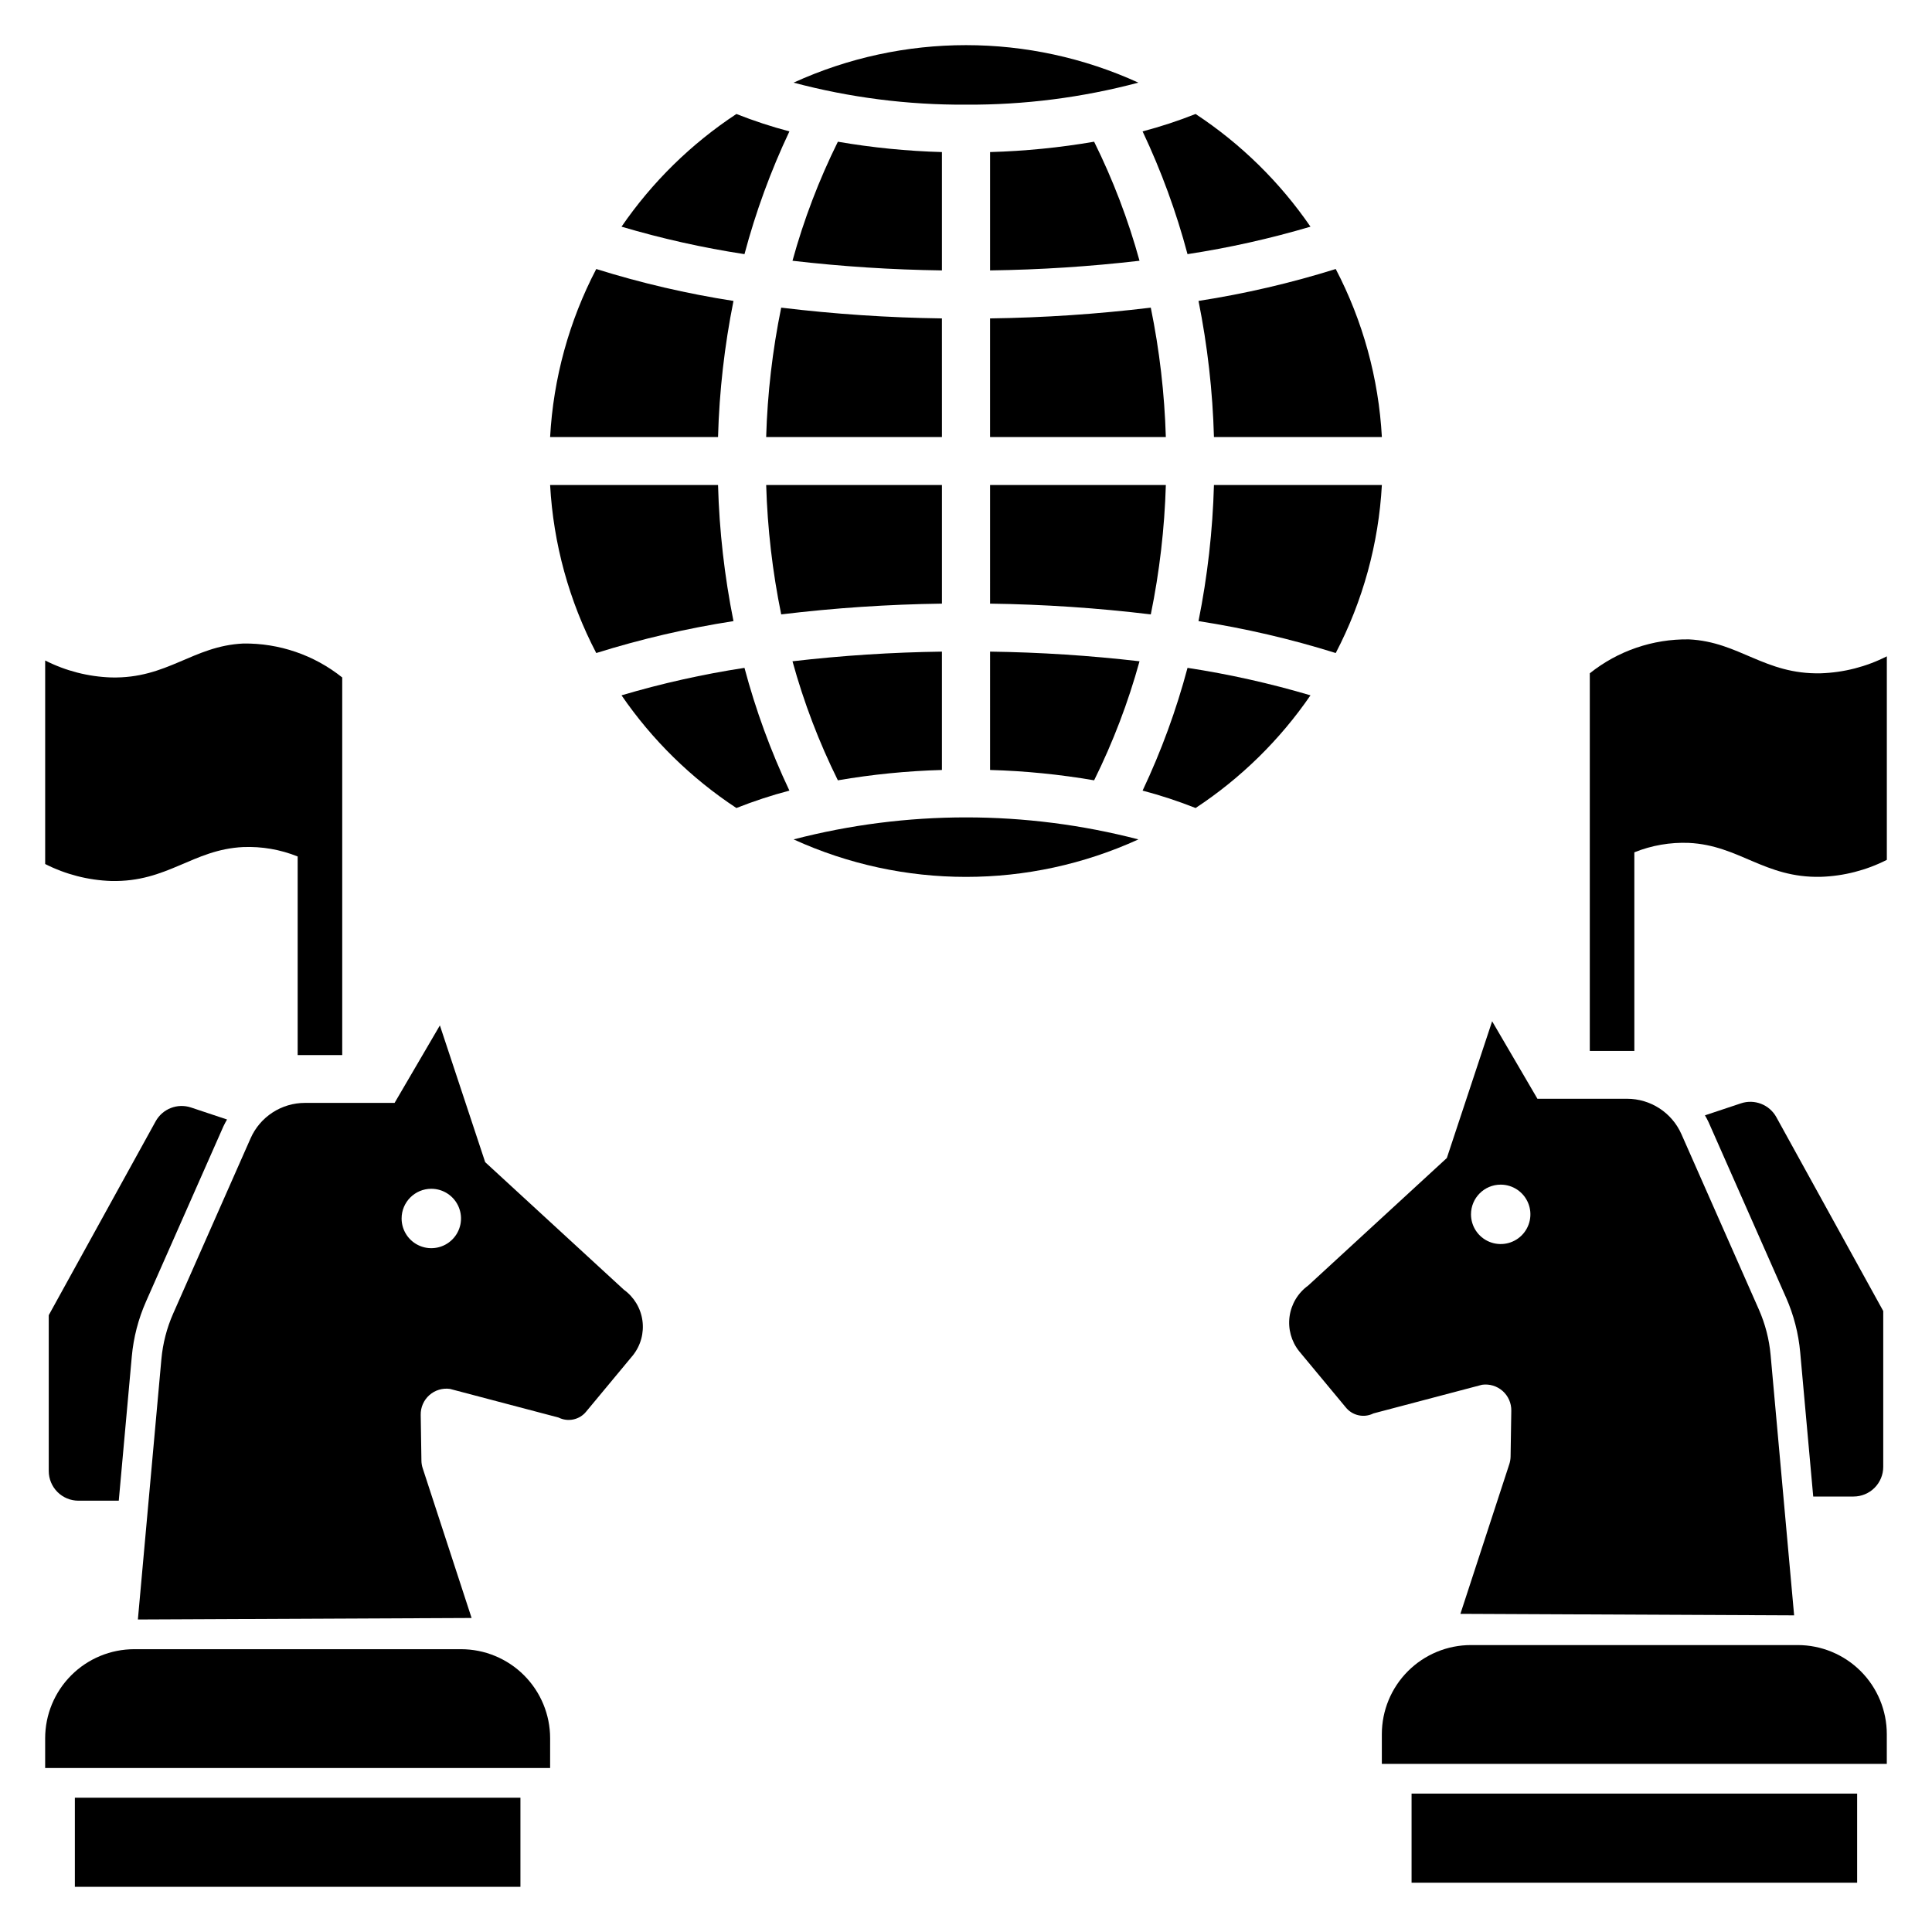
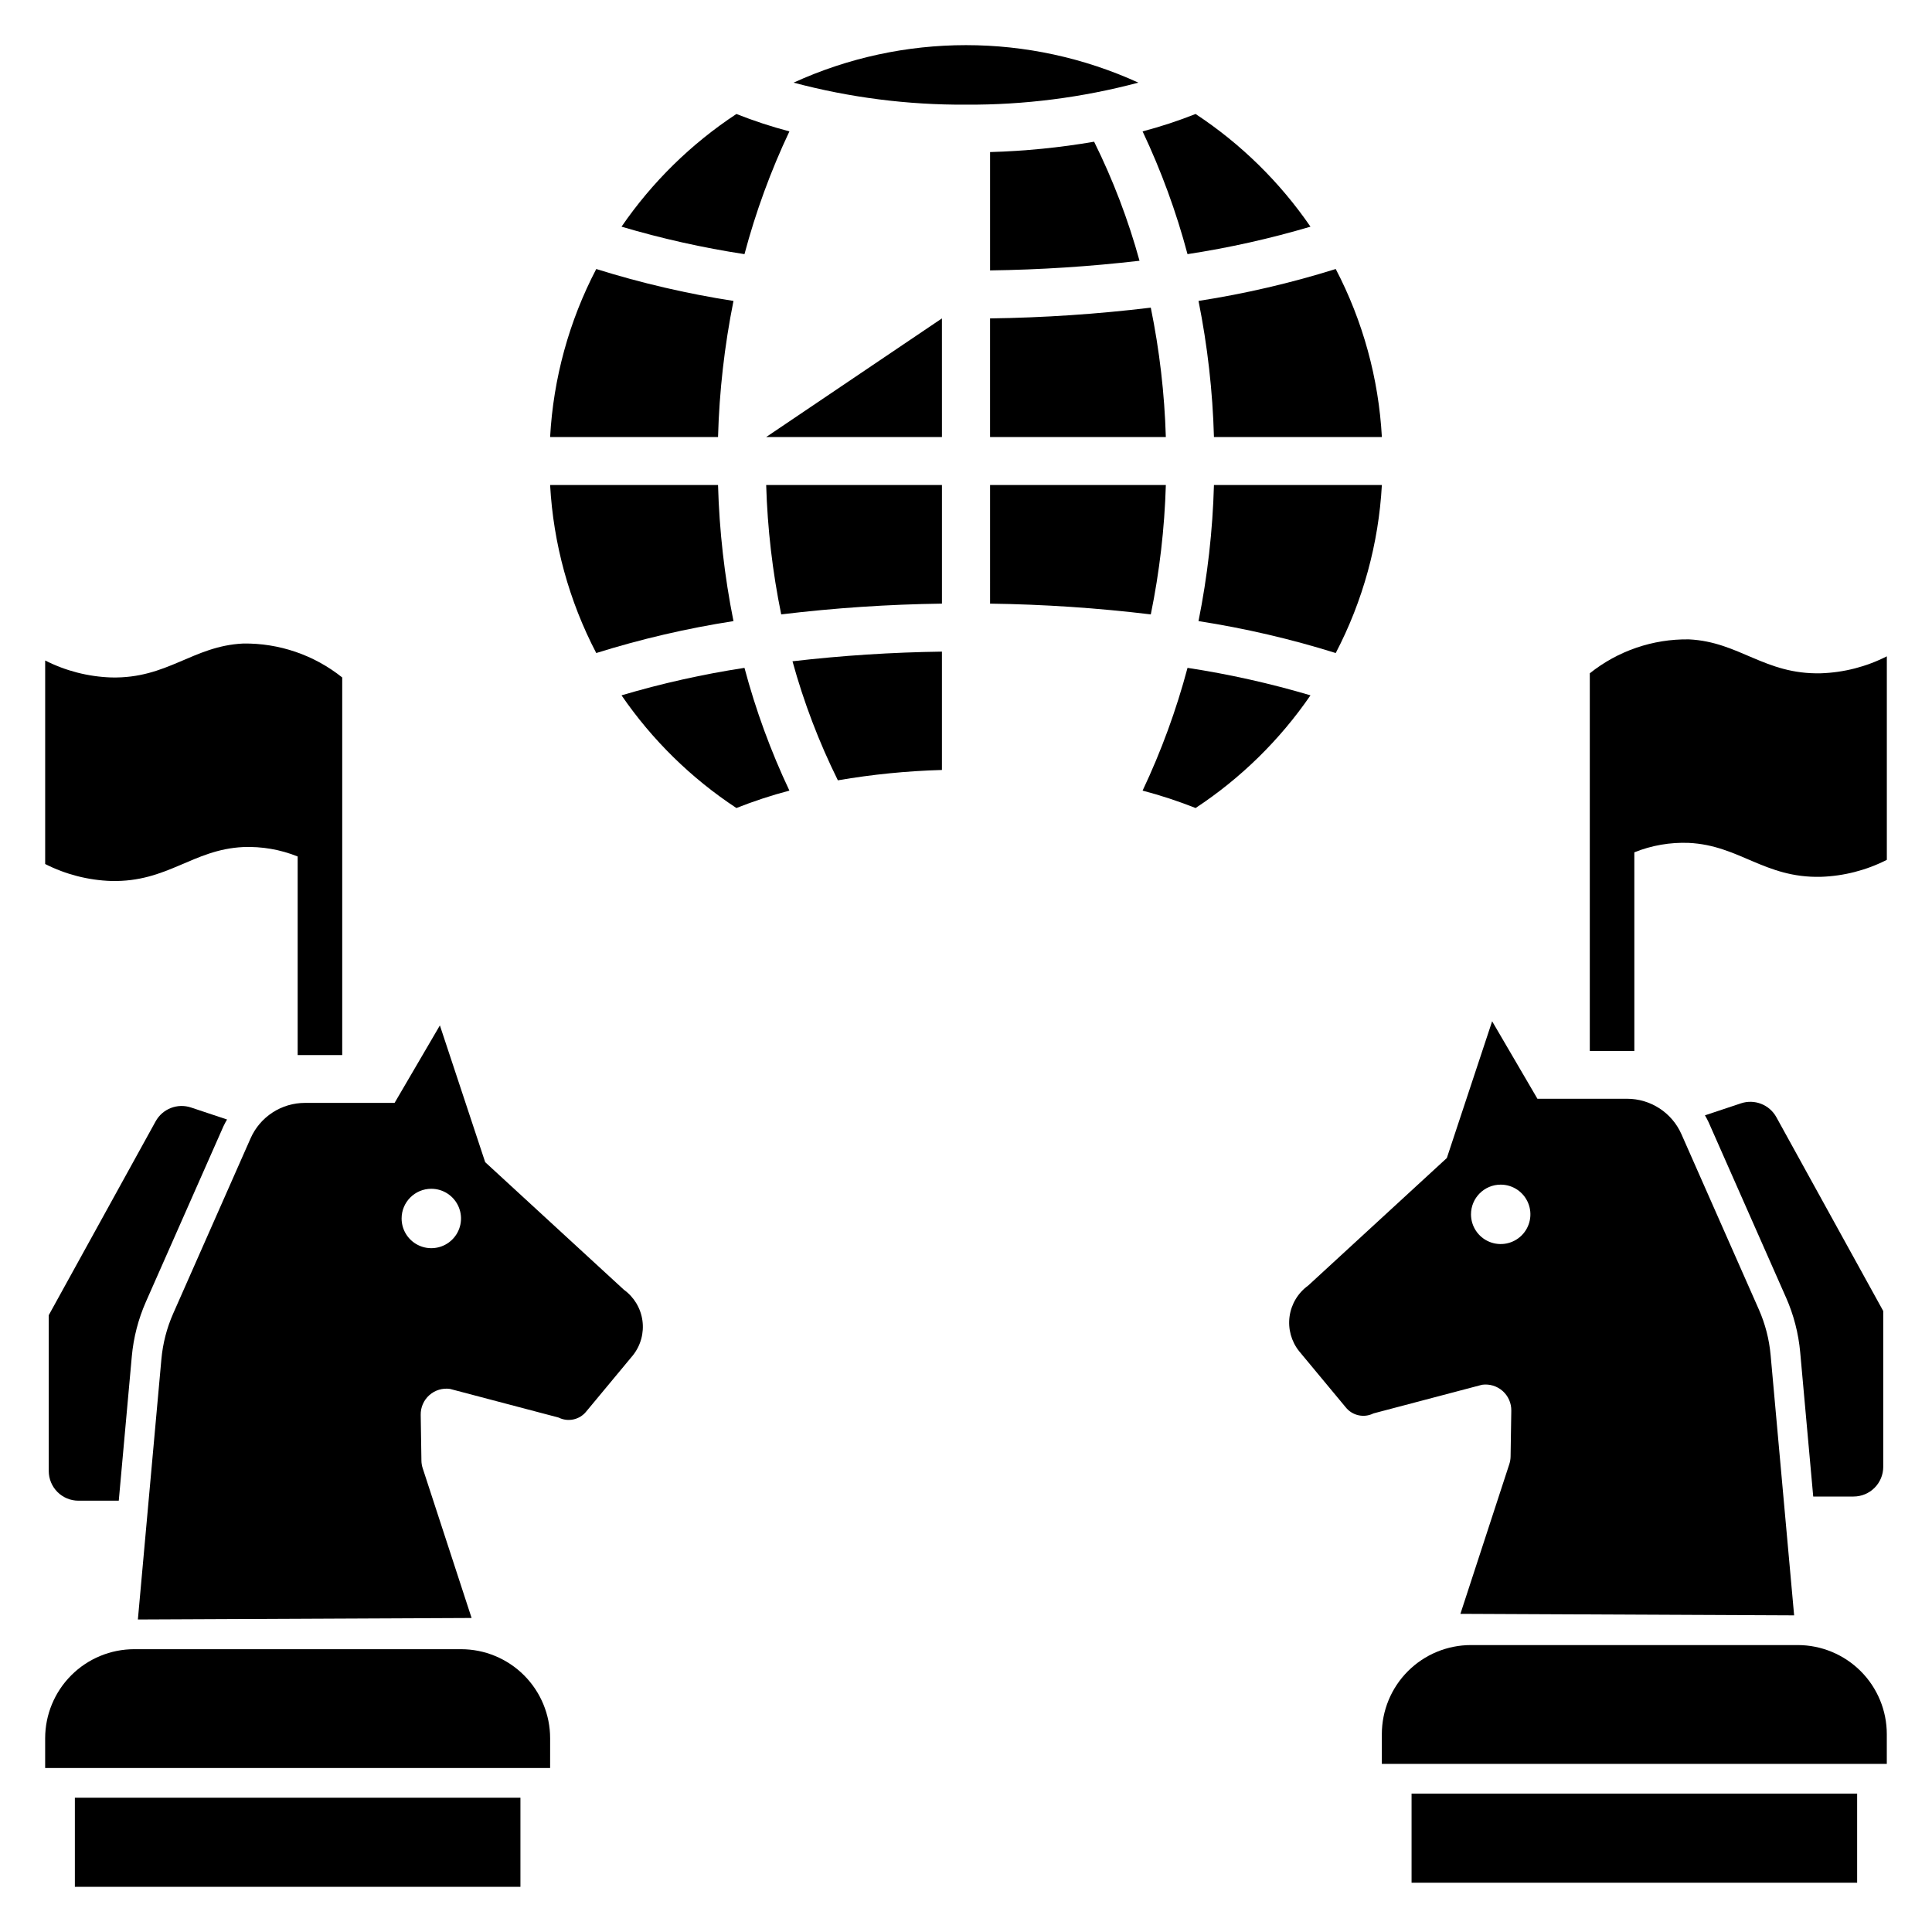
<svg xmlns="http://www.w3.org/2000/svg" fill="#000000" width="800px" height="800px" version="1.1" viewBox="144 144 512 512">
  <g>
    <path d="m289.79 604.67c0-6.266-2.488-12.27-6.914-16.699-4.43-4.43-10.438-6.918-16.699-6.918h-86.594c-6.262 0-12.27 2.488-16.699 6.918-4.43 4.43-6.918 10.434-6.918 16.699v7.871h133.82z" />
    <path d="m210.41 445.66-20.52 46.457c-1.688 3.82-2.738 7.891-3.117 12.051l-6.234 69.016 88.438-0.402-12.957-39.68c-0.215-0.656-0.332-1.34-0.34-2.031l-0.188-12.117v0.004c-0.039-1.996 0.801-3.91 2.293-5.234 1.492-1.324 3.492-1.926 5.469-1.648l28.762 7.586c2.535 1.273 5.613 0.594 7.371-1.629l12.344-14.863c2.062-2.594 2.973-5.918 2.519-9.203-0.453-3.281-2.227-6.234-4.914-8.172l-36.758-33.809-12.004-36.242-12.004 20.535h-23.758c-3.055 0-6.039 0.887-8.598 2.555-2.555 1.664-4.574 4.039-5.805 6.828zm47.891 13.379c3.184 0 6.055 1.918 7.273 4.859 1.219 2.941 0.547 6.328-1.707 8.578-2.25 2.25-5.637 2.926-8.578 1.707-2.941-1.219-4.859-4.09-4.859-7.273 0-4.348 3.523-7.871 7.871-7.871z" />
    <path d="m204.17 440.68-9.543-3.18c-3.602-1.203-7.551 0.34-9.383 3.668l-28.324 51.367v41.293c0 2.086 0.832 4.09 2.305 5.566 1.477 1.477 3.481 2.305 5.566 2.305h10.684l3.453-38.211c0.453-5.023 1.723-9.938 3.762-14.551l20.52-46.449c0.277-0.633 0.633-1.211 0.961-1.809z" />
    <path d="m163.84 620.41h118.08v23.617h-118.08z" />
    <path d="m448.97 225.53c-14.137 1.707-28.355 2.66-42.594 2.852v31.438h46.582c-0.344-11.523-1.676-22.996-3.988-34.289z" />
    <path d="m406.38 184.3v31.363c13.234-0.18 26.453-1.031 39.605-2.559-2.996-10.875-7.023-21.438-12.031-31.547-9.113 1.566-18.328 2.484-27.574 2.742z" />
    <path d="m351.03 306.82c14.137-1.707 28.355-2.66 42.594-2.852v-31.438h-46.578c0.34 11.523 1.672 22.996 3.984 34.289z" />
    <path d="m445.68 165.9c-29.016-13.25-62.355-13.25-91.367 0 14.898 3.965 30.262 5.926 45.684 5.836 15.418 0.09 30.781-1.871 45.684-5.836z" />
-     <path d="m406.38 348.05c9.246 0.258 18.461 1.176 27.574 2.742 5.008-10.109 9.035-20.672 12.031-31.547-13.152-1.523-26.367-2.379-39.605-2.559z" />
    <path d="m406.38 303.97c14.238 0.191 28.457 1.145 42.594 2.852 2.312-11.293 3.644-22.766 3.988-34.289h-46.582z" />
    <path d="m510.21 272.53h-44.5c-0.336 12.117-1.707 24.184-4.094 36.07 12.316 1.91 24.473 4.738 36.367 8.461 7.203-13.801 11.371-28.984 12.227-44.531z" />
    <path d="m465.71 259.82h44.5c-0.855-15.547-5.023-30.73-12.227-44.531-11.895 3.723-24.051 6.551-36.363 8.461 2.383 11.887 3.754 23.953 4.09 36.07z" />
    <path d="m491.29 204.07c-8.125-11.828-18.465-21.973-30.449-29.863-4.586 1.816-9.273 3.359-14.043 4.613 4.945 10.461 8.934 21.352 11.906 32.531 11.016-1.684 21.902-4.117 32.586-7.281z" />
    <path d="m446.8 353.52c4.769 1.254 9.457 2.797 14.043 4.613 11.984-7.891 22.324-18.031 30.449-29.863-10.684-3.164-21.57-5.598-32.586-7.281-2.973 11.18-6.961 22.07-11.906 32.531z" />
    <path d="m338.38 308.6c-2.387-11.883-3.758-23.953-4.094-36.07h-44.5c0.855 15.547 5.023 30.73 12.227 44.531 11.895-3.719 24.051-6.551 36.367-8.461z" />
    <path d="m308.71 328.27c8.121 11.832 18.461 21.973 30.445 29.863 4.586-1.816 9.273-3.359 14.043-4.613-4.945-10.461-8.93-21.352-11.906-32.531-11.016 1.684-21.902 4.117-32.582 7.281z" />
    <path d="m338.38 223.75c-12.316-1.91-24.473-4.738-36.367-8.461-7.203 13.801-11.371 28.984-12.227 44.531h44.5c0.336-12.117 1.707-24.184 4.094-36.07z" />
-     <path d="m354.32 366.45c29.012 13.25 62.352 13.25 91.367 0-29.961-7.777-61.41-7.777-91.367 0z" />
-     <path d="m393.62 184.3c-9.246-0.258-18.461-1.176-27.574-2.742-5.008 10.109-9.035 20.672-12.027 31.547 13.148 1.527 26.367 2.379 39.602 2.559z" />
-     <path d="m347.04 259.82h46.582l-0.004-31.438c-14.238-0.191-28.457-1.145-42.594-2.852-2.312 11.293-3.644 22.766-3.984 34.289z" />
+     <path d="m347.04 259.82h46.582l-0.004-31.438z" />
    <path d="m393.62 348.05v-31.363c-13.234 0.18-26.453 1.035-39.602 2.559 2.992 10.875 7.019 21.438 12.027 31.547 9.113-1.566 18.328-2.484 27.574-2.742z" />
    <path d="m353.2 178.82c-4.769-1.254-9.457-2.797-14.043-4.613-11.984 7.891-22.324 18.035-30.445 29.863 10.68 3.164 21.566 5.598 32.582 7.281 2.977-11.18 6.961-22.07 11.906-32.531z" />
    <path d="m208.45 368.48c4.934-0.199 9.852 0.652 14.434 2.496v52.637h11.809v-100.08c-7.441-5.949-16.719-9.125-26.242-8.992-13.414 0.645-20.031 9.348-34.988 8.992h0.004c-6.09-0.203-12.062-1.738-17.496-4.496v53.938c5.434 2.758 11.406 4.293 17.496 4.496 14.953 0.355 21.57-8.348 34.984-8.992z" />
    <path d="m620.41 579.96h-86.59c-6.266 0-12.273 2.488-16.699 6.914-4.43 4.43-6.918 10.438-6.918 16.699v7.871l133.82 0.004v-7.875c0-6.262-2.488-12.27-6.918-16.699-4.43-4.426-10.434-6.914-16.699-6.914z" />
    <path d="m488.27 502.07 12.344 14.863c1.758 2.223 4.84 2.906 7.371 1.633l28.762-7.586 0.004-0.004c1.973-0.273 3.973 0.328 5.465 1.652 1.492 1.324 2.332 3.234 2.293 5.231l-0.188 12.117c-0.008 0.688-0.125 1.375-0.336 2.031l-12.961 39.676 88.438 0.402-6.234-69.016c-0.375-4.16-1.43-8.23-3.117-12.051l-20.516-46.453c-1.234-2.793-3.254-5.164-5.809-6.832-2.559-1.664-5.543-2.551-8.594-2.551h-23.758l-12.004-20.535-12.004 36.238-36.758 33.809h-0.004c-2.684 1.941-4.461 4.894-4.914 8.176s0.457 6.606 2.519 9.199zm53.43-44.129c3.184 0 6.055 1.918 7.273 4.863 1.219 2.941 0.543 6.324-1.707 8.578-2.25 2.25-5.637 2.922-8.578 1.707-2.941-1.219-4.859-4.09-4.859-7.273 0-4.348 3.523-7.875 7.871-7.875z" />
    <path d="m621.07 502.36 3.453 38.238h10.684v-0.004c2.086 0 4.09-0.828 5.566-2.305 1.477-1.477 2.305-3.477 2.305-5.566v-41.289l-28.324-51.367v-0.004c-1.832-3.324-5.781-4.867-9.383-3.668l-9.543 3.18c0.328 0.598 0.684 1.176 0.961 1.809l20.527 46.477h0.004c2.031 4.598 3.297 9.496 3.75 14.5z" />
    <path d="m518.08 619.32h118.08v23.617h-118.08z" />
    <path d="m591.55 313.44c-9.523-0.133-18.801 3.047-26.238 8.992v100.08h11.809l-0.004-52.637c4.582-1.844 9.5-2.695 14.434-2.5 13.414 0.645 20.031 9.348 34.988 8.992 6.09-0.199 12.059-1.734 17.492-4.496v-53.938c-5.434 2.762-11.402 4.297-17.492 4.496-14.953 0.355-21.574-8.348-34.988-8.992z" />
  </g>
</svg>